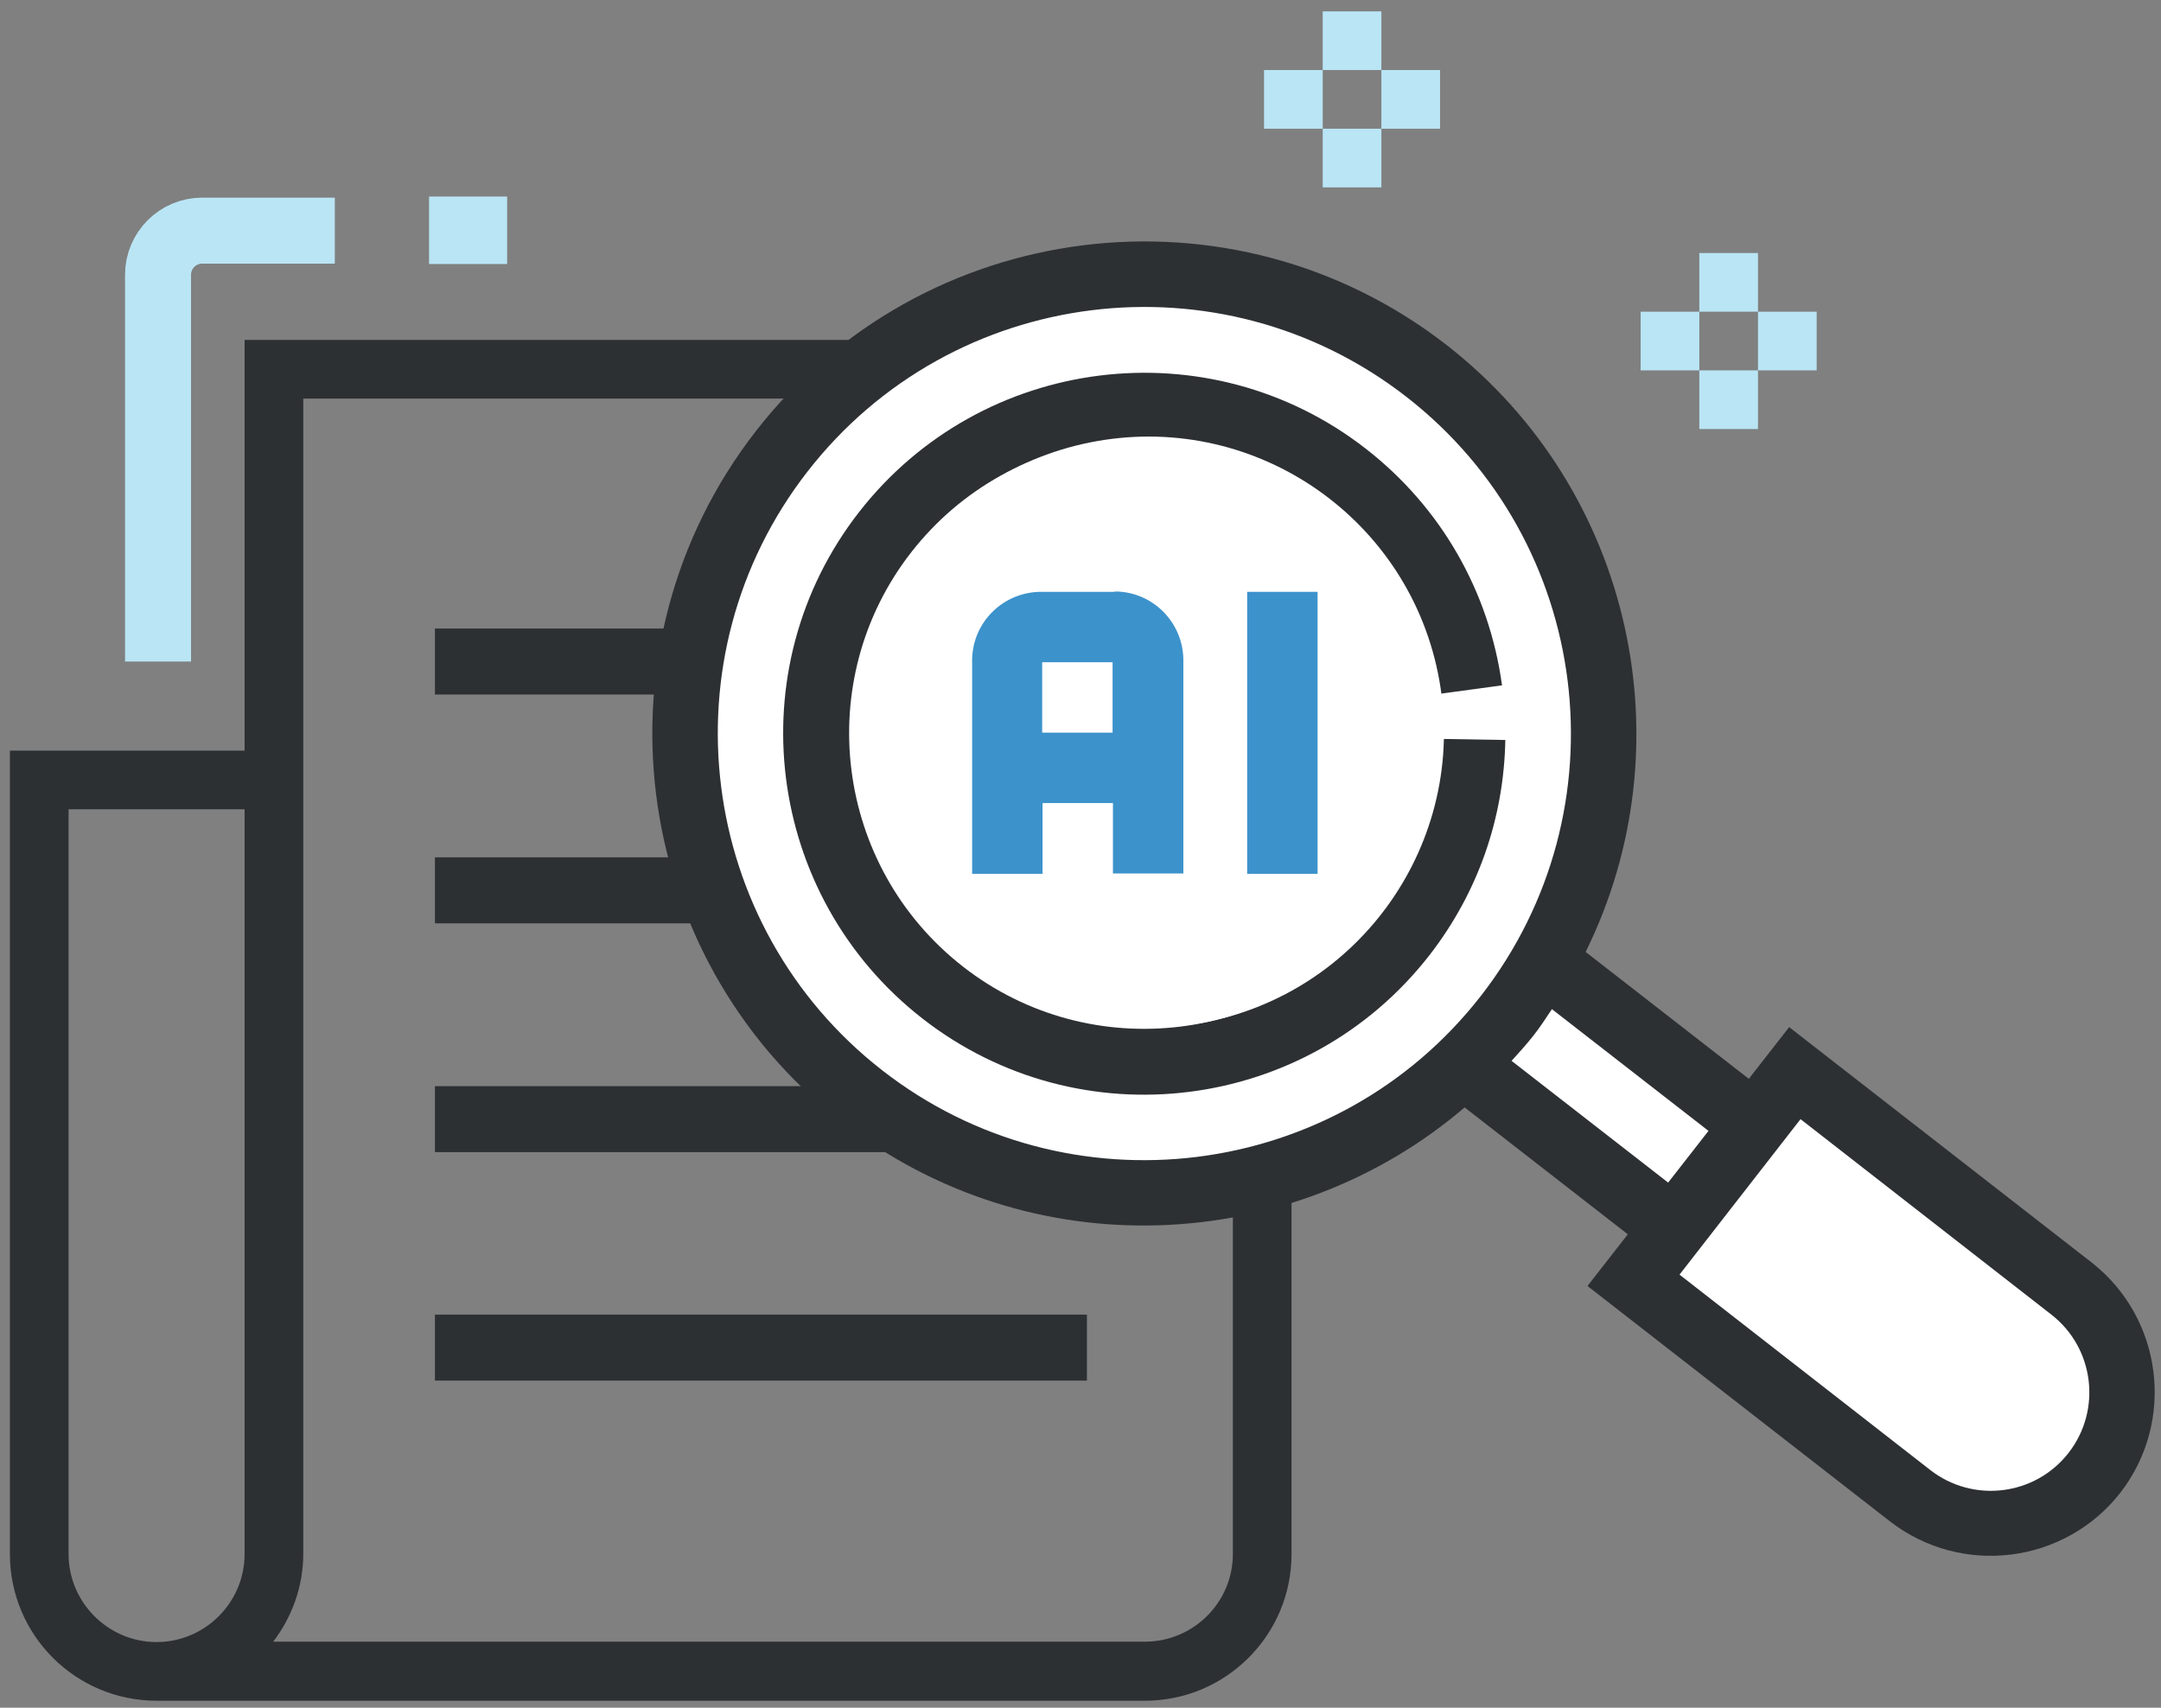
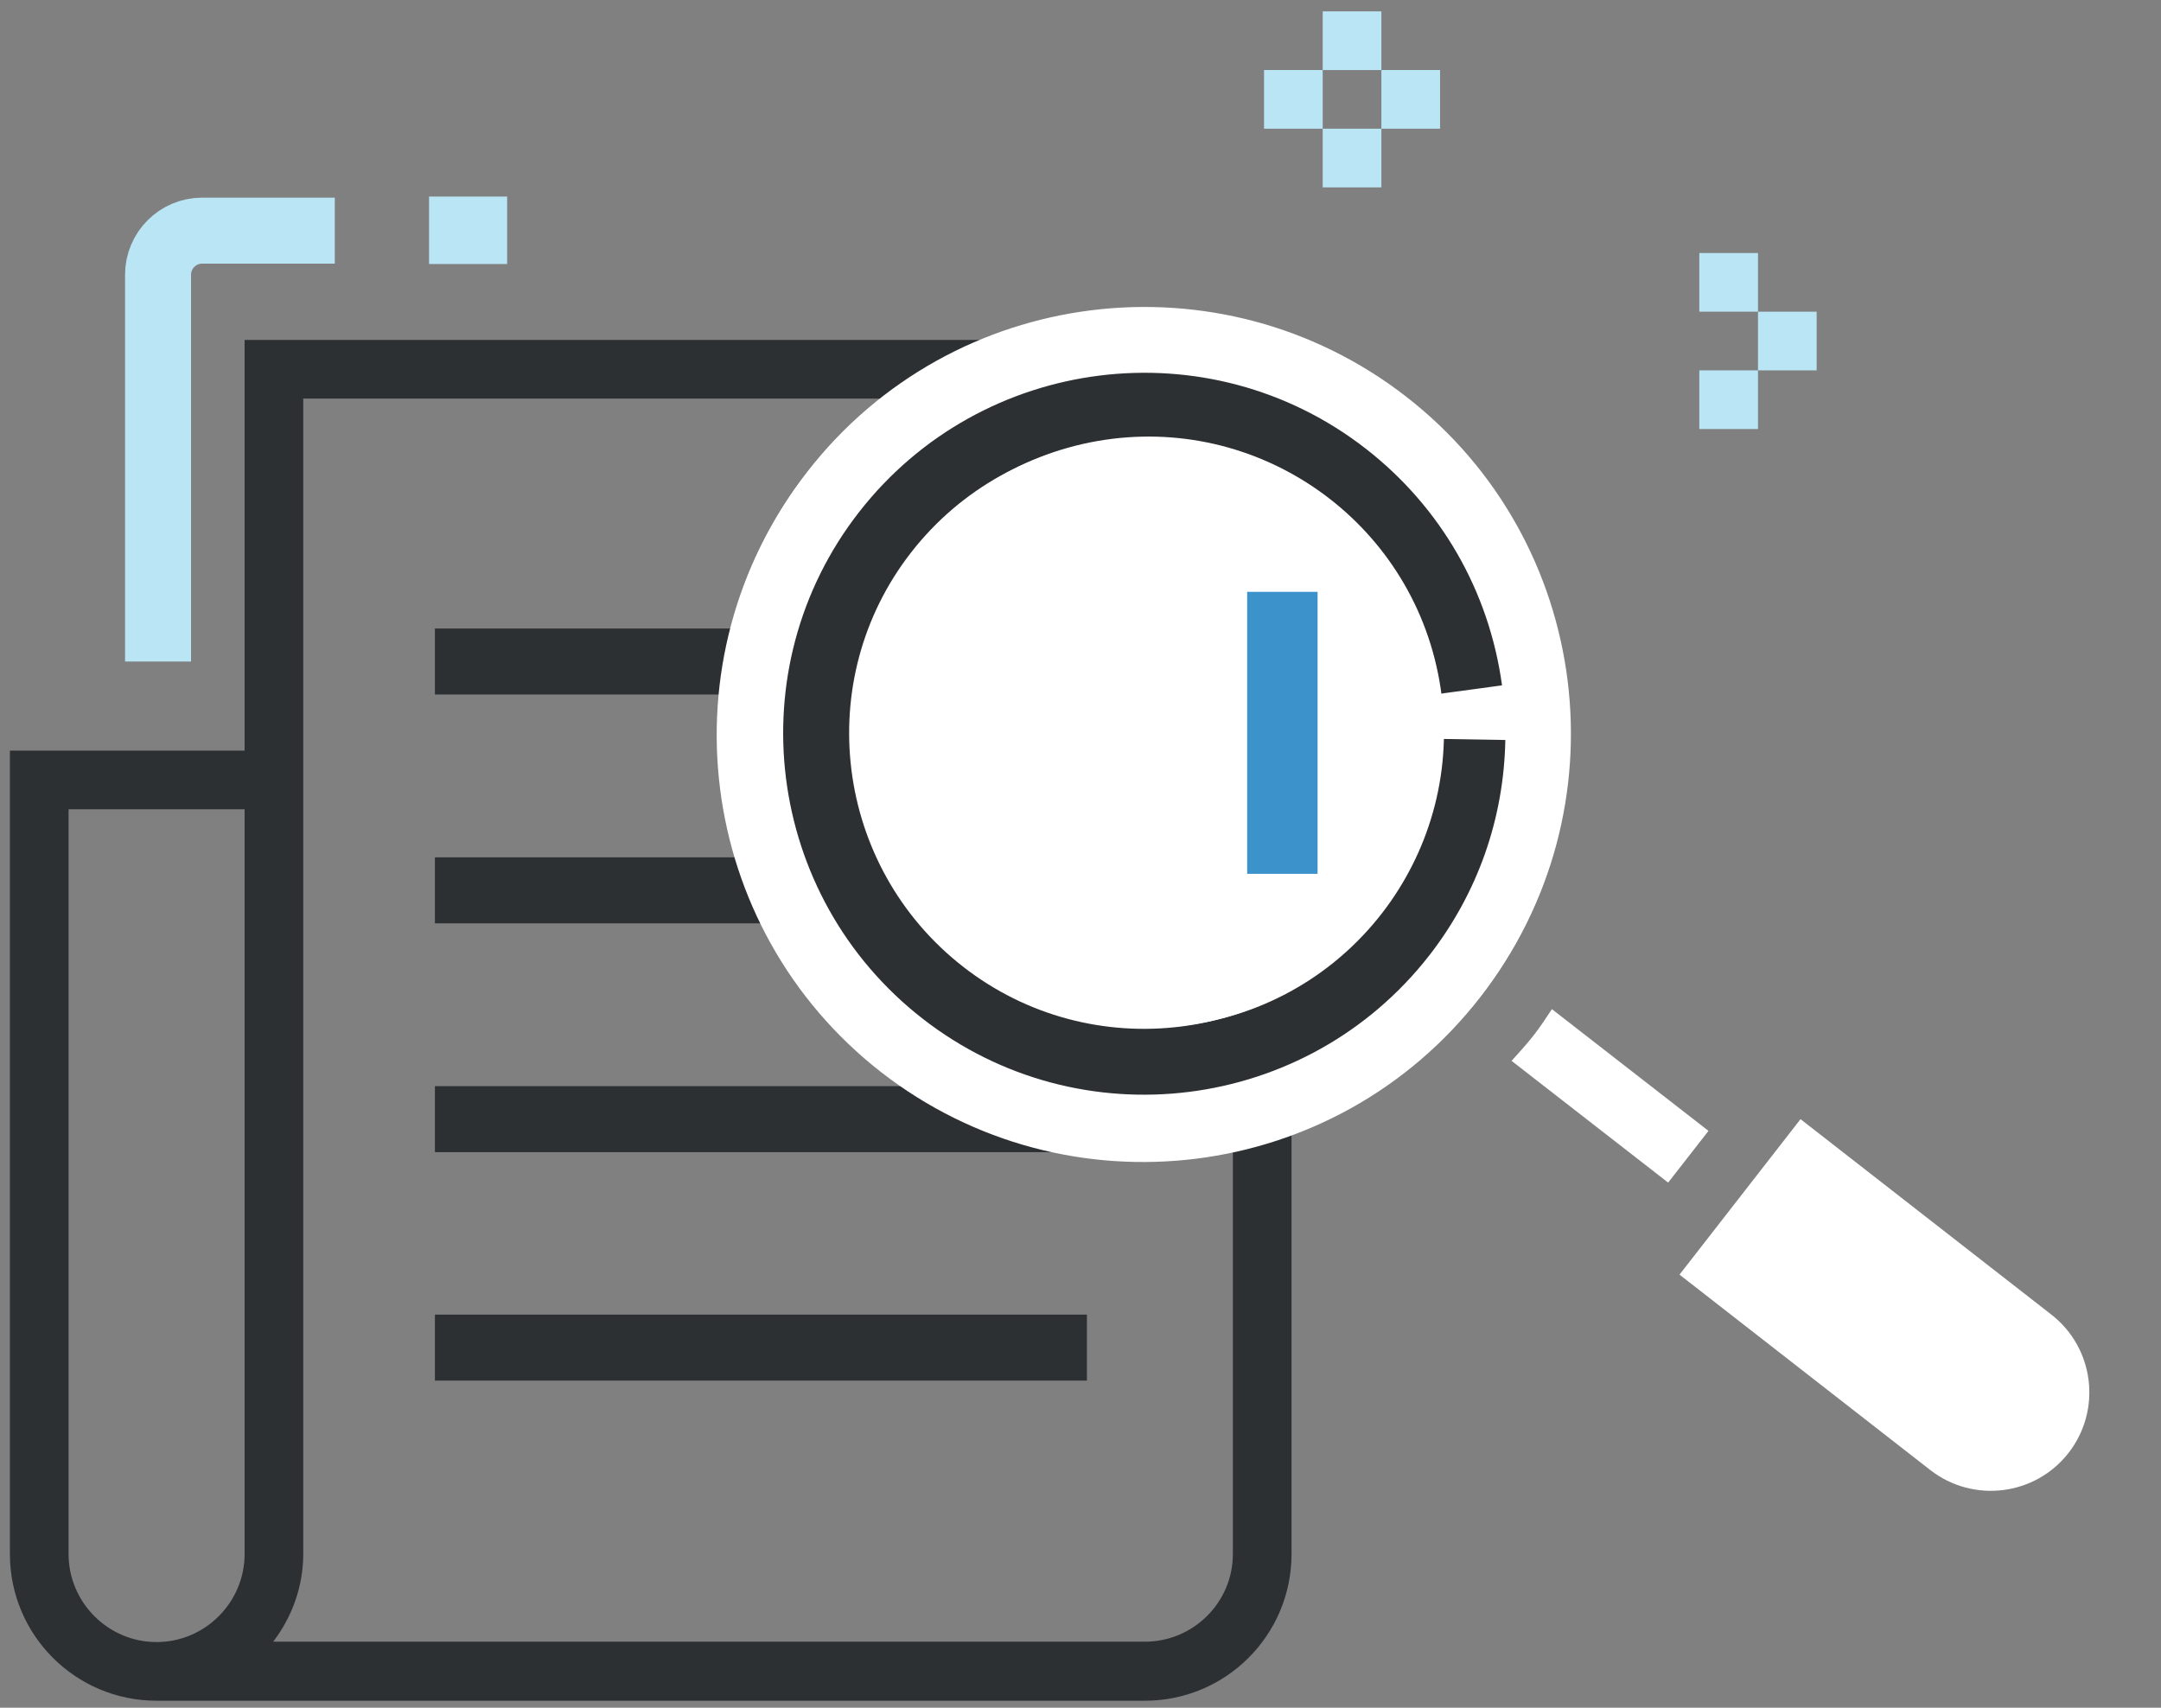
<svg xmlns="http://www.w3.org/2000/svg" version="1.1" id="Layer_1" x="0px" y="0px" viewBox="0 0 589.3 465.7" style="enable-background:new 0 0 589.3 465.7;" xml:space="preserve">
  <rect x="0" y="0" width="589.3" height="465.7" fill="#808080" stroke="none" />
  <style type="text/css">
	.st0{fill:#2D3033;}
	.st1{fill:none;stroke:#2D3033;stroke-width:18;stroke-miterlimit:10;}
	.st2{fill:#FFFFFF;}
	.st3{fill:#B9E5F4;}
	.st4{fill:none;stroke:#BAE5F5;stroke-width:18;stroke-miterlimit:10;}
	.st5{fill:#3C92CB;}
</style>
  <path class="st0" d="M2.7,204.7v219.1c0,22.1,17.9,40,40,40h269.5c22.1,0,40-17.9,40-40V92.7H66.7v112H2.7z M312.2,447.7H74.5  c5.1-6.7,8.2-15,8.2-24V244.7v-40v-96h253.5v315.1C336.2,437,325.4,447.7,312.2,447.7z M18.7,220.7h48v24v179.1  c0,13.2-10.8,24-24,24s-24-10.8-24-24V220.7z" />
  <line class="st1" x1="118.6" y1="180.4" x2="296.4" y2="180.4" />
  <line class="st1" x1="118.6" y1="242.8" x2="296.4" y2="242.8" />
  <line class="st1" x1="118.6" y1="305.2" x2="296.4" y2="305.2" />
  <line class="st1" x1="118.6" y1="367.5" x2="296.4" y2="367.5" />
  <g>
    <path class="st2" d="M240.3,292.4c-50.6-39.4-59.8-112.6-20.4-163.3s112.6-59.8,163.3-20.4S443,221.3,403.6,272   S291,331.8,240.3,292.4z" />
-     <path class="st0" d="M394.5,94.1C336,48.6,251.5,59.2,206.1,117.6S171.2,260.6,229.6,306c51.2,39.8,122.3,36.6,169.8-4l44.5,34.6   l-11,14.1l82.5,64.2c19.5,15.1,47.6,11.6,62.8-7.8c15.1-19.5,11.6-47.6-7.8-62.8l-82.5-64.2l-11,14.1l-44.5-34.6   C460.1,203.6,445.6,133.9,394.5,94.1z" />
    <path class="st2" d="M240.6,291.9c-50.6-39.4-59.8-112.6-20.4-163.3s112.6-59.8,163.3-20.4s59.8,112.6,20.4,163.3   S291.2,331.3,240.6,291.9z" />
    <path class="st2" d="M559.4,358.5c11.7,9.1,13.8,26,4.7,37.7s-26,13.8-37.7,4.7L458,347.6l33-42.4L559.4,358.5z" />
    <path class="st2" d="M465.9,308.4l-11,14.1l-42.7-33.2c2-2.2,4-4.4,5.9-6.8c1.9-2.4,3.5-4.9,5.1-7.3L465.9,308.4z" />
    <path class="st0" d="M410.5,201.8l-17.9-0.3c-0.3,17.5-6.2,34.2-17,48c-27.3,35.1-78,41.4-113,14.1s-41.4-78-14.1-113   s78-41.4,113-14.1c16.7,13,27.5,31.8,30.4,52.8l17.7-2.4c-3.5-25.7-16.7-48.6-37.1-64.5C329.6,89,267.7,96.8,234.3,139.6   s-25.6,104.8,17.3,138.2s104.8,25.6,138.2-17.3C403,243.5,410.1,223.2,410.5,201.8z" />
    <path class="st2" d="M351.1,201.2" />
  </g>
  <ellipse transform="matrix(0.985 -0.173 0.173 0.985 -29.804 57.136)" class="st2" cx="313.1" cy="199.7" rx="80.6" ry="80.6" />
  <path class="st3" d="M138.3,53.6V72h-21.3V53.6H138.3z" />
  <g>
    <rect x="463.4" y="69" class="st3" width="16" height="16" />
    <rect x="463.4" y="101" class="st3" width="16" height="16" />
    <rect x="479.4" y="85" class="st3" width="16" height="16" />
-     <rect x="447.4" y="85" class="st3" width="16" height="16" />
  </g>
  <g>
    <rect x="360.7" y="3.1" class="st3" width="16" height="16" />
    <rect x="360.7" y="35.1" class="st3" width="16" height="16" />
    <rect x="376.7" y="19.1" class="st3" width="16" height="16" />
    <rect x="344.7" y="19.1" class="st3" width="16" height="16" />
  </g>
  <path class="st4" d="M43.1,180.4V74.9c0-6.6,5.4-12,12-12h36.2" />
-   <path class="st5" d="M303.5,161.4h-19.2c-10.4-0.2-19,8-19.2,18.4c0,0.3,0,0.5,0,0.8v57.7h19.2V219h19.2v19.2h19.2v-57.7  c0.2-10.4-8-19-18.4-19.2C304,161.4,303.7,161.4,303.5,161.4z M284.2,199.8v-19.2h19.2v19.2H284.2z" />
  <path class="st5" d="M340.1,161.4h19.2v76.9h-19.2V161.4z" />
</svg>